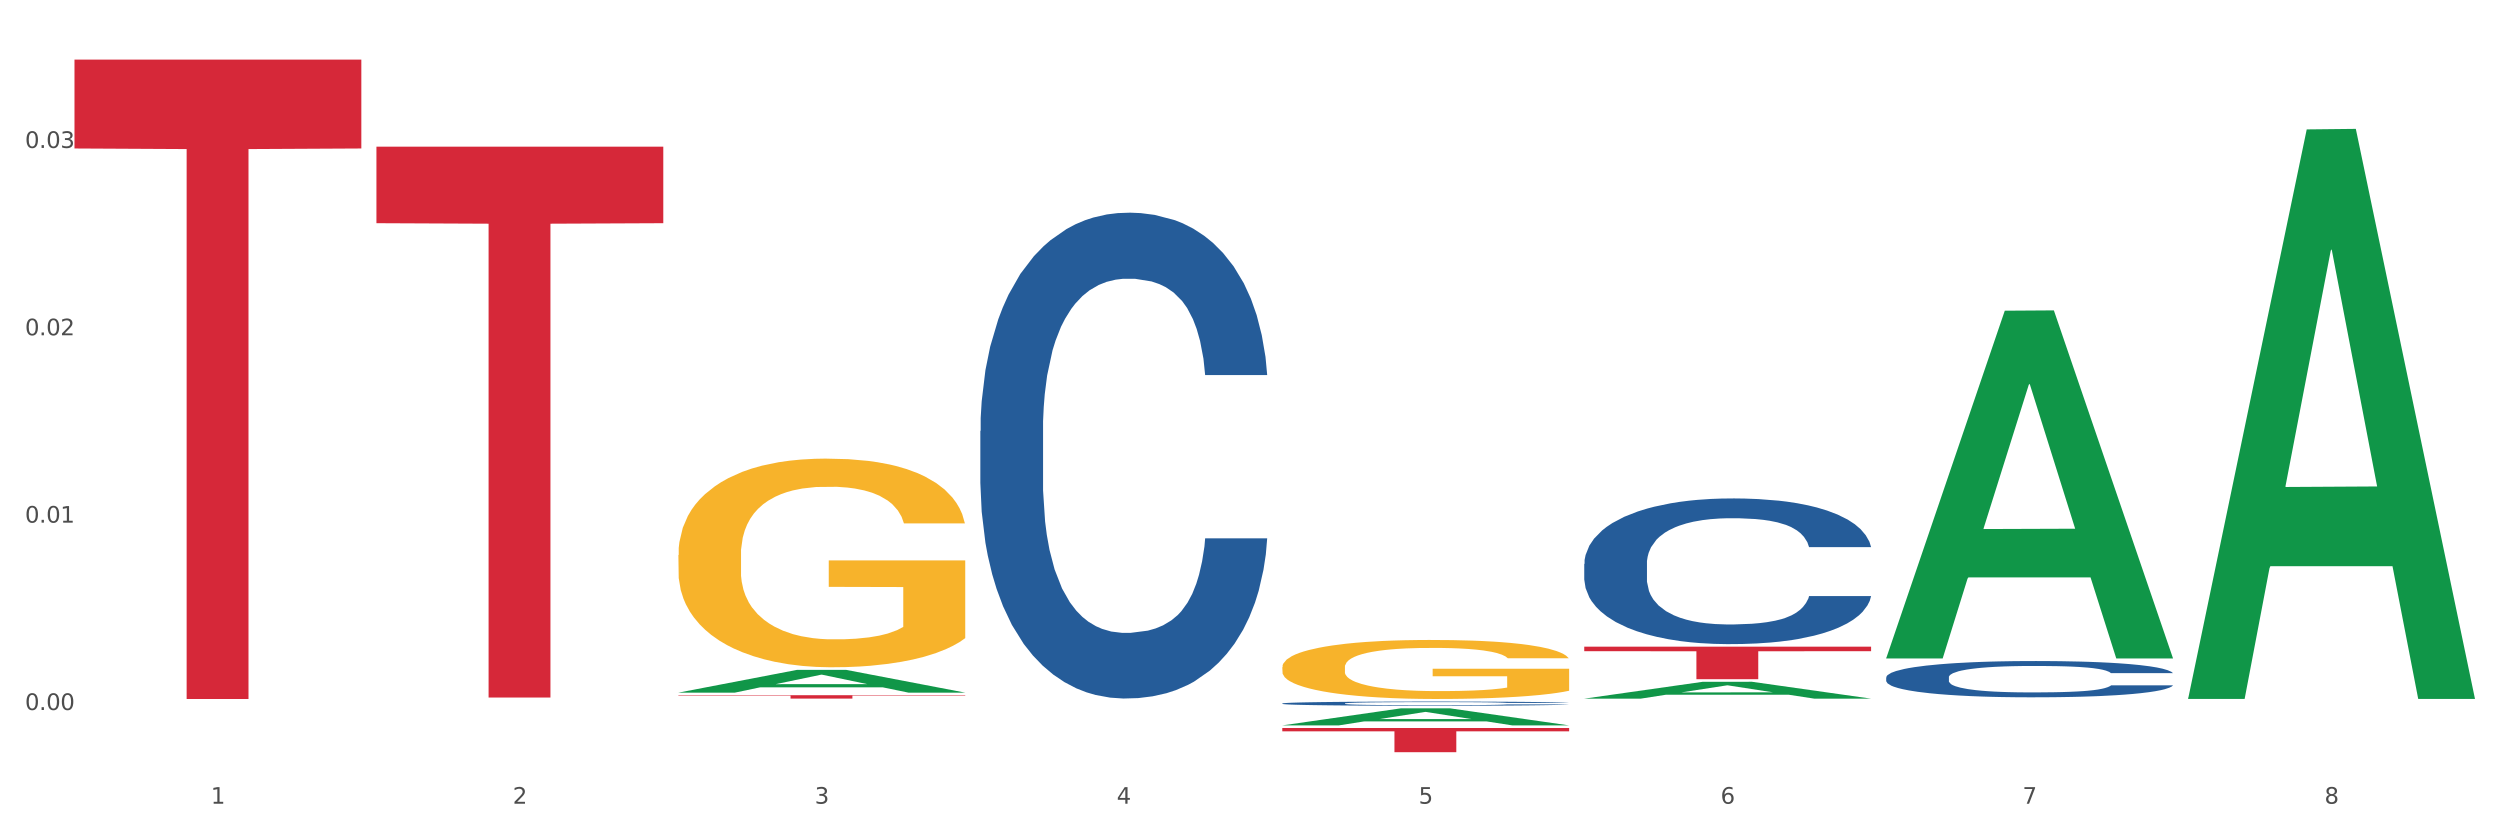
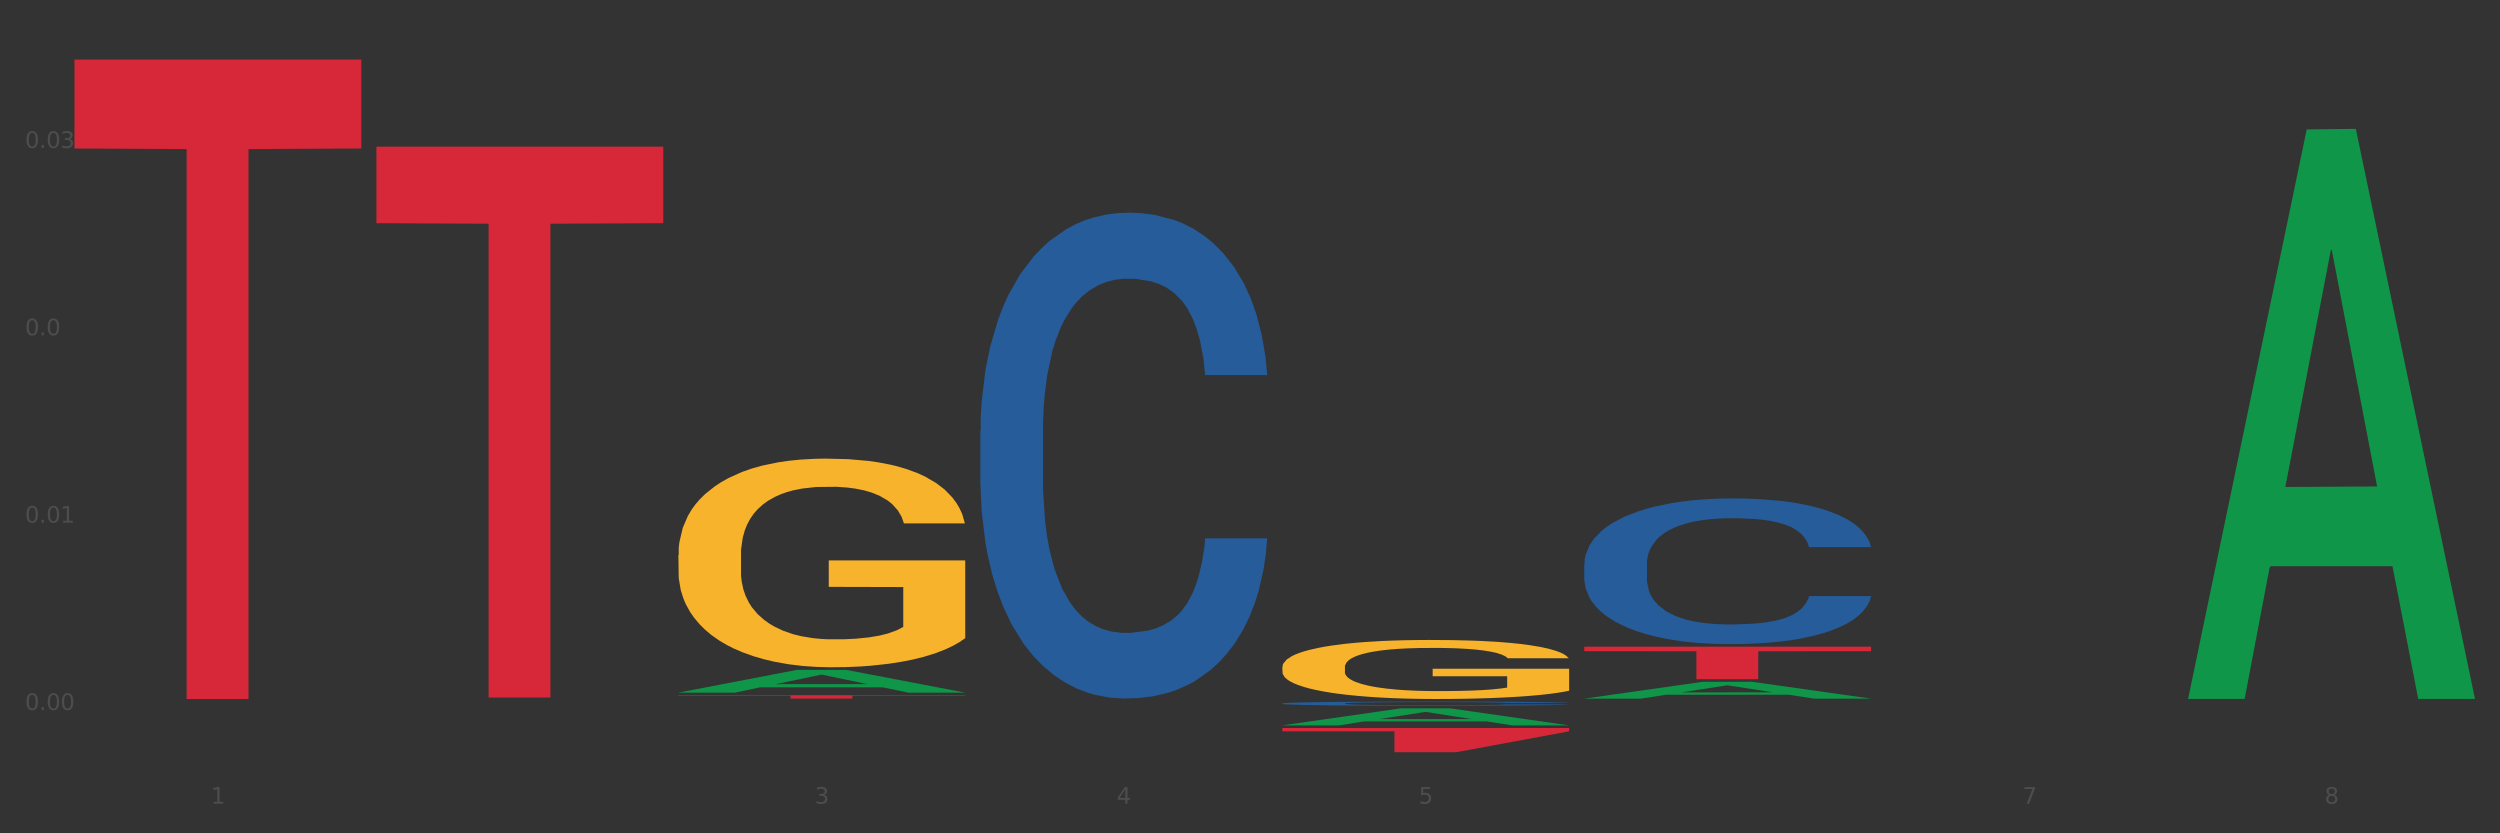
<svg xmlns="http://www.w3.org/2000/svg" xmlns:xlink="http://www.w3.org/1999/xlink" width="1080pt" height="360pt" viewBox="0 0 1080 360" version="1.1">
  <rect x="0" y="0" width="1080" height="360" fill="#333333" stroke="none" />
  <defs>
    <style type="text/css">*{stroke-linejoin: round; stroke-linecap: butt}</style>
  </defs>
  <g id="figure_1">
    <g id="patch_1">
-       <path d="M 0 360  L 1080 360  L 1080 0  L 0 0  z " style="fill: #ffffff; stroke: #ffffff; stroke-linejoin: miter" />
-     </g>
+       </g>
    <g id="axes_1">
      <g id="matplotlib.axis_1">
        <g id="xtick_1">
          <g id="text_1">
            <g style="fill: #4d4d4d" transform="translate(91.082 347.204) scale(0.096 -0.096)">
              <defs>
                <path id="DejaVuSans-31" d="M 794 531  L 1825 531  L 1825 4091  L 703 3866  L 703 4441  L 1819 4666  L 2450 4666  L 2450 531  L 3481 531  L 3481 0  L 794 0  L 794 531  z " transform="scale(0.016)" />
              </defs>
              <use xlink:href="#DejaVuSans-31" />
            </g>
          </g>
        </g>
        <g id="xtick_2">
          <g id="text_2">
            <g style="fill: #4d4d4d" transform="translate(221.525 347.204) scale(0.096 -0.096)">
              <defs>
-                 <path id="DejaVuSans-32" d="M 1228 531  L 3431 531  L 3431 0  L 469 0  L 469 531  Q 828 903 1448 1529  Q 2069 2156 2228 2338  Q 2531 2678 2651 2914  Q 2772 3150 2772 3378  Q 2772 3750 2511 3984  Q 2250 4219 1831 4219  Q 1534 4219 1204 4116  Q 875 4013 500 3803  L 500 4441  Q 881 4594 1212 4672  Q 1544 4750 1819 4750  Q 2544 4750 2975 4387  Q 3406 4025 3406 3419  Q 3406 3131 3298 2873  Q 3191 2616 2906 2266  Q 2828 2175 2409 1742  Q 1991 1309 1228 531  z " transform="scale(0.016)" />
-               </defs>
+                 </defs>
              <use xlink:href="#DejaVuSans-32" />
            </g>
          </g>
        </g>
        <g id="xtick_3">
          <g id="text_3">
            <g style="fill: #4d4d4d" transform="translate(351.968 347.204) scale(0.096 -0.096)">
              <defs>
                <path id="DejaVuSans-33" d="M 2597 2516  Q 3050 2419 3304 2112  Q 3559 1806 3559 1356  Q 3559 666 3084 287  Q 2609 -91 1734 -91  Q 1441 -91 1130 -33  Q 819 25 488 141  L 488 750  Q 750 597 1062 519  Q 1375 441 1716 441  Q 2309 441 2620 675  Q 2931 909 2931 1356  Q 2931 1769 2642 2001  Q 2353 2234 1838 2234  L 1294 2234  L 1294 2753  L 1863 2753  Q 2328 2753 2575 2939  Q 2822 3125 2822 3475  Q 2822 3834 2567 4026  Q 2313 4219 1838 4219  Q 1578 4219 1281 4162  Q 984 4106 628 3988  L 628 4550  Q 988 4650 1302 4700  Q 1616 4750 1894 4750  Q 2613 4750 3031 4423  Q 3450 4097 3450 3541  Q 3450 3153 3228 2886  Q 3006 2619 2597 2516  z " transform="scale(0.016)" />
              </defs>
              <use xlink:href="#DejaVuSans-33" />
            </g>
          </g>
        </g>
        <g id="xtick_4">
          <g id="text_4">
            <g style="fill: #4d4d4d" transform="translate(482.412 347.204) scale(0.096 -0.096)">
              <defs>
                <path id="DejaVuSans-34" d="M 2419 4116  L 825 1625  L 2419 1625  L 2419 4116  z M 2253 4666  L 3047 4666  L 3047 1625  L 3713 1625  L 3713 1100  L 3047 1100  L 3047 0  L 2419 0  L 2419 1100  L 313 1100  L 313 1709  L 2253 4666  z " transform="scale(0.016)" />
              </defs>
              <use xlink:href="#DejaVuSans-34" />
            </g>
          </g>
        </g>
        <g id="xtick_5">
          <g id="text_5">
            <g style="fill: #4d4d4d" transform="translate(612.855 347.204) scale(0.096 -0.096)">
              <defs>
                <path id="DejaVuSans-35" d="M 691 4666  L 3169 4666  L 3169 4134  L 1269 4134  L 1269 2991  Q 1406 3038 1543 3061  Q 1681 3084 1819 3084  Q 2600 3084 3056 2656  Q 3513 2228 3513 1497  Q 3513 744 3044 326  Q 2575 -91 1722 -91  Q 1428 -91 1123 -41  Q 819 9 494 109  L 494 744  Q 775 591 1075 516  Q 1375 441 1709 441  Q 2250 441 2565 725  Q 2881 1009 2881 1497  Q 2881 1984 2565 2268  Q 2250 2553 1709 2553  Q 1456 2553 1204 2497  Q 953 2441 691 2322  L 691 4666  z " transform="scale(0.016)" />
              </defs>
              <use xlink:href="#DejaVuSans-35" />
            </g>
          </g>
        </g>
        <g id="xtick_6">
          <g id="text_6">
            <g style="fill: #4d4d4d" transform="translate(743.299 347.204) scale(0.096 -0.096)">
              <defs>
-                 <path id="DejaVuSans-36" d="M 2113 2584  Q 1688 2584 1439 2293  Q 1191 2003 1191 1497  Q 1191 994 1439 701  Q 1688 409 2113 409  Q 2538 409 2786 701  Q 3034 994 3034 1497  Q 3034 2003 2786 2293  Q 2538 2584 2113 2584  z M 3366 4563  L 3366 3988  Q 3128 4100 2886 4159  Q 2644 4219 2406 4219  Q 1781 4219 1451 3797  Q 1122 3375 1075 2522  Q 1259 2794 1537 2939  Q 1816 3084 2150 3084  Q 2853 3084 3261 2657  Q 3669 2231 3669 1497  Q 3669 778 3244 343  Q 2819 -91 2113 -91  Q 1303 -91 875 529  Q 447 1150 447 2328  Q 447 3434 972 4092  Q 1497 4750 2381 4750  Q 2619 4750 2861 4703  Q 3103 4656 3366 4563  z " transform="scale(0.016)" />
-               </defs>
+                 </defs>
              <use xlink:href="#DejaVuSans-36" />
            </g>
          </g>
        </g>
        <g id="xtick_7">
          <g id="text_7">
            <g style="fill: #4d4d4d" transform="translate(873.742 347.204) scale(0.096 -0.096)">
              <defs>
                <path id="DejaVuSans-37" d="M 525 4666  L 3525 4666  L 3525 4397  L 1831 0  L 1172 0  L 2766 4134  L 525 4134  L 525 4666  z " transform="scale(0.016)" />
              </defs>
              <use xlink:href="#DejaVuSans-37" />
            </g>
          </g>
        </g>
        <g id="xtick_8">
          <g id="text_8">
            <g style="fill: #4d4d4d" transform="translate(1004.185 347.204) scale(0.096 -0.096)">
              <defs>
                <path id="DejaVuSans-38" d="M 2034 2216  Q 1584 2216 1326 1975  Q 1069 1734 1069 1313  Q 1069 891 1326 650  Q 1584 409 2034 409  Q 2484 409 2743 651  Q 3003 894 3003 1313  Q 3003 1734 2745 1975  Q 2488 2216 2034 2216  z M 1403 2484  Q 997 2584 770 2862  Q 544 3141 544 3541  Q 544 4100 942 4425  Q 1341 4750 2034 4750  Q 2731 4750 3128 4425  Q 3525 4100 3525 3541  Q 3525 3141 3298 2862  Q 3072 2584 2669 2484  Q 3125 2378 3379 2068  Q 3634 1759 3634 1313  Q 3634 634 3220 271  Q 2806 -91 2034 -91  Q 1263 -91 848 271  Q 434 634 434 1313  Q 434 1759 690 2068  Q 947 2378 1403 2484  z M 1172 3481  Q 1172 3119 1398 2916  Q 1625 2713 2034 2713  Q 2441 2713 2670 2916  Q 2900 3119 2900 3481  Q 2900 3844 2670 4047  Q 2441 4250 2034 4250  Q 1625 4250 1398 4047  Q 1172 3844 1172 3481  z " transform="scale(0.016)" />
              </defs>
              <use xlink:href="#DejaVuSans-38" />
            </g>
          </g>
        </g>
        <g id="xtick_9" />
        <g id="xtick_10" />
        <g id="xtick_11" />
        <g id="xtick_12" />
        <g id="xtick_13" />
        <g id="xtick_14" />
        <g id="xtick_15" />
      </g>
      <g id="matplotlib.axis_2">
        <g id="ytick_1">
          <g id="text_9">
            <g style="fill: #4d4d4d" transform="translate(10.8 306.719) scale(0.096 -0.096)">
              <defs>
                <path id="DejaVuSans-30" d="M 2034 4250  Q 1547 4250 1301 3770  Q 1056 3291 1056 2328  Q 1056 1369 1301 889  Q 1547 409 2034 409  Q 2525 409 2770 889  Q 3016 1369 3016 2328  Q 3016 3291 2770 3770  Q 2525 4250 2034 4250  z M 2034 4750  Q 2819 4750 3233 4129  Q 3647 3509 3647 2328  Q 3647 1150 3233 529  Q 2819 -91 2034 -91  Q 1250 -91 836 529  Q 422 1150 422 2328  Q 422 3509 836 4129  Q 1250 4750 2034 4750  z " transform="scale(0.016)" />
                <path id="DejaVuSans-2e" d="M 684 794  L 1344 794  L 1344 0  L 684 0  L 684 794  z " transform="scale(0.016)" />
              </defs>
              <use xlink:href="#DejaVuSans-30" />
              <use xlink:href="#DejaVuSans-2e" transform="translate(63.623 0)" />
              <use xlink:href="#DejaVuSans-30" transform="translate(95.41 0)" />
              <use xlink:href="#DejaVuSans-30" transform="translate(159.033 0)" />
            </g>
          </g>
        </g>
        <g id="ytick_2">
          <g id="text_10">
            <g style="fill: #4d4d4d" transform="translate(10.8 225.783) scale(0.096 -0.096)">
              <use xlink:href="#DejaVuSans-30" />
              <use xlink:href="#DejaVuSans-2e" transform="translate(63.623 0)" />
              <use xlink:href="#DejaVuSans-30" transform="translate(95.41 0)" />
              <use xlink:href="#DejaVuSans-31" transform="translate(159.033 0)" />
            </g>
          </g>
        </g>
        <g id="ytick_3">
          <g id="text_11">
            <g style="fill: #4d4d4d" transform="translate(10.8 144.847) scale(0.096 -0.096)">
              <use xlink:href="#DejaVuSans-30" />
              <use xlink:href="#DejaVuSans-2e" transform="translate(63.623 0)" />
              <use xlink:href="#DejaVuSans-30" transform="translate(95.41 0)" />
              <use xlink:href="#DejaVuSans-32" transform="translate(159.033 0)" />
            </g>
          </g>
        </g>
        <g id="ytick_4">
          <g id="text_12">
            <g style="fill: #4d4d4d" transform="translate(10.8 63.911) scale(0.096 -0.096)">
              <use xlink:href="#DejaVuSans-30" />
              <use xlink:href="#DejaVuSans-2e" transform="translate(63.623 0)" />
              <use xlink:href="#DejaVuSans-30" transform="translate(95.41 0)" />
              <use xlink:href="#DejaVuSans-33" transform="translate(159.033 0)" />
            </g>
          </g>
        </g>
        <g id="ytick_5" />
        <g id="ytick_6" />
        <g id="ytick_7" />
        <g id="ytick_8" />
      </g>
      <g id="PolyCollection_1">
        <path d="M 293.062 299.201  L 293.19 299.192  L 344.291 289.386  L 365.498 289.376  L 416.983 299.22  L 392.454 299.22  L 381.34 296.928  L 328.577 296.928  L 328.194 296.964  L 317.463 299.22  L 293.062 299.22  L 293.062 299.201  L 335.221 295.56  L 374.696 295.55  L 355.15 291.474  L 354.895 291.456  L 354.639 291.484  L 335.093 295.55  L 335.221 295.56  L 293.062 299.201  z " clip-path="url(#ped4e4241ca)" style="fill: #109648" />
-         <path d="M 814.835 292.608  L 814.982 292.594  L 814.982 292.193  L 815.421 291.649  L 817.033 290.647  L 819.083 289.889  L 822.599 289.001  L 824.503 288.629  L 826.993 288.214  L 832.12 287.541  L 837.979 286.969  L 842.08 286.654  L 845.157 286.453  L 852.041 286.095  L 855.996 285.938  L 860.097 285.809  L 863.613 285.723  L 869.472 285.623  L 874.159 285.58  L 879.579 285.566  L 884.12 285.58  L 890.126 285.637  L 898.914 285.809  L 902.283 285.909  L 906.824 286.081  L 911.512 286.31  L 915.32 286.539  L 919.714 286.868  L 924.255 287.298  L 928.65 287.842  L 931.726 288.343  L 934.216 288.872  L 936.413 289.516  L 938.024 290.218  L 938.757 290.805  L 911.951 290.805  L 911.219 290.275  L 909.754 289.702  L 908.289 289.316  L 906.678 289.001  L 904.188 288.643  L 901.99 288.414  L 898.328 288.142  L 894.959 287.971  L 892.176 287.87  L 888.807 287.784  L 881.63 287.699  L 876.503 287.699  L 873.28 287.727  L 869.326 287.799  L 865.957 287.899  L 862.002 288.071  L 858.926 288.257  L 855.849 288.5  L 854.092 288.672  L 851.455 288.987  L 849.697 289.244  L 847.354 289.688  L 846.035 290.003  L 843.692 290.819  L 842.666 291.42  L 842.227 291.835  L 841.934 292.293  L 841.934 294.526  L 842.813 295.528  L 843.545 295.958  L 844.717 296.444  L 846.914 297.074  L 850.137 297.69  L 853.506 298.133  L 856.289 298.405  L 858.926 298.606  L 861.562 298.763  L 864.785 298.906  L 867.421 298.992  L 871.376 299.078  L 876.064 299.121  L 879.726 299.121  L 887.196 299.049  L 890.565 298.978  L 893.788 298.878  L 897.303 298.72  L 900.086 298.548  L 901.697 298.42  L 904.334 298.148  L 906.385 297.861  L 908.142 297.532  L 909.314 297.246  L 910.633 296.816  L 911.658 296.33  L 911.951 296.072  L 938.757 296.072  L 938.171 296.587  L 937.145 297.088  L 935.095 297.761  L 933.483 298.148  L 930.993 298.62  L 928.357 299.021  L 924.695 299.464  L 921.326 299.794  L 917.81 300.08  L 914.002 300.338  L 907.117 300.695  L 904.627 300.796  L 899.354 300.967  L 895.252 301.068  L 889.247 301.168  L 883.095 301.225  L 876.65 301.239  L 870.937 301.211  L 864.638 301.125  L 860.683 301.039  L 856.289 300.91  L 851.162 300.71  L 846.328 300.466  L 841.788 300.18  L 837.54 299.851  L 833.585 299.479  L 828.458 298.863  L 824.649 298.262  L 821.866 297.704  L 819.962 297.231  L 818.058 296.63  L 817.033 296.215  L 815.421 295.213  L 814.835 294.283  L 814.835 292.608  z " clip-path="url(#ped4e4241ca)" style="fill: #255c99" />
        <path d="M 423.505 186.18  L 423.652 185.989  L 423.652 180.621  L 424.091 173.337  L 425.702 159.919  L 427.753 149.76  L 431.269 137.876  L 433.173 132.892  L 435.663 127.333  L 440.79 118.324  L 446.649 110.656  L 450.75 106.439  L 453.826 103.756  L 460.711 98.964  L 464.666 96.855  L 468.767 95.13  L 472.283 93.98  L 478.142 92.638  L 482.829 92.063  L 488.249 91.871  L 492.79 92.063  L 498.795 92.83  L 507.584 95.13  L 510.953 96.472  L 515.494 98.772  L 520.181 101.839  L 523.99 104.906  L 528.384 109.315  L 532.925 115.065  L 537.319 122.349  L 540.395 129.058  L 542.886 136.15  L 545.083 144.776  L 546.694 154.169  L 547.426 162.028  L 520.621 162.028  L 519.888 154.936  L 518.424 147.268  L 516.959 142.093  L 515.348 137.876  L 512.857 133.084  L 510.66 130.017  L 506.998 126.375  L 503.629 124.074  L 500.846 122.733  L 497.477 121.582  L 490.3 120.432  L 485.173 120.432  L 481.95 120.816  L 477.995 121.774  L 474.626 123.116  L 470.671 125.416  L 467.595 127.908  L 464.519 131.167  L 462.762 133.467  L 460.125 137.684  L 458.367 141.134  L 456.024 147.077  L 454.705 151.294  L 452.362 162.22  L 451.336 170.27  L 450.897 175.829  L 450.604 181.963  L 450.604 211.866  L 451.483 225.284  L 452.215 231.034  L 453.387 237.552  L 455.584 245.986  L 458.807 254.228  L 462.176 260.171  L 464.959 263.813  L 467.595 266.496  L 470.232 268.605  L 473.455 270.522  L 476.091 271.672  L 480.046 272.822  L 484.733 273.397  L 488.395 273.397  L 495.866 272.438  L 499.235 271.48  L 502.457 270.138  L 505.973 268.03  L 508.756 265.729  L 510.367 264.004  L 513.004 260.362  L 515.055 256.529  L 516.812 252.12  L 517.984 248.286  L 519.302 242.536  L 520.328 236.018  L 520.621 232.568  L 547.426 232.568  L 546.84 239.469  L 545.815 246.178  L 543.764 255.187  L 542.153 260.362  L 539.663 266.688  L 537.026 272.055  L 533.364 277.997  L 529.995 282.406  L 526.48 286.24  L 522.671 289.69  L 515.787 294.482  L 513.297 295.824  L 508.024 298.124  L 503.922 299.466  L 497.917 300.808  L 491.764 301.574  L 485.319 301.766  L 479.607 301.383  L 473.308 300.233  L 469.353 299.083  L 464.959 297.357  L 459.832 294.674  L 454.998 291.415  L 450.457 287.581  L 446.209 283.173  L 442.255 278.189  L 437.128 269.946  L 433.319 261.896  L 430.536 254.42  L 428.632 248.094  L 426.728 240.044  L 425.702 234.485  L 424.091 221.067  L 423.505 208.607  L 423.505 186.18  z " clip-path="url(#ped4e4241ca)" style="fill: #255c99" />
        <path d="M 293.062 239.774  L 293.208 239.692  L 293.208 236.728  L 293.501 234.176  L 294.964 228.001  L 297.158 222.897  L 298.768 220.18  L 300.377 217.957  L 302.279 215.734  L 304.62 213.429  L 308.863 210.053  L 311.496 208.324  L 314.715 206.513  L 320.567 203.878  L 324.81 202.396  L 329.199 201.161  L 336.368 199.68  L 341.05 199.021  L 346.025 198.527  L 352.023 198.198  L 356.559 198.115  L 366.507 198.362  L 374.993 199.103  L 379.09 199.68  L 384.357 200.667  L 387.137 201.326  L 391.672 202.643  L 396.354 204.372  L 399.573 205.854  L 404.401 208.654  L 408.058 211.453  L 411.423 214.911  L 413.179 217.298  L 414.496 219.521  L 415.666 222.073  L 416.837 226.108  L 390.502 226.108  L 389.477 223.226  L 387.868 220.509  L 385.527 217.875  L 383.479 216.228  L 379.968 214.17  L 376.749 212.852  L 373.384 211.864  L 369.287 211.041  L 366.069 210.629  L 361.533 210.3  L 352.608 210.382  L 346.61 211.041  L 342.513 211.864  L 339.88 212.605  L 337.539 213.429  L 334.905 214.581  L 331.833 216.31  L 329.638 217.875  L 327.444 219.85  L 325.688 221.826  L 324.079 224.132  L 322.762 226.602  L 321.738 229.154  L 320.86 232.282  L 320.128 237.469  L 320.128 248.748  L 320.421 251.301  L 321.153 254.676  L 322.03 257.229  L 323.493 260.275  L 324.81 262.333  L 327.297 265.297  L 330.077 267.767  L 332.272 269.331  L 334.466 270.648  L 338.27 272.46  L 342.513 273.942  L 346.171 274.847  L 351.145 275.671  L 354.51 276  L 357.436 276.165  L 364.605 276.165  L 369.726 275.918  L 375.432 275.341  L 379.821 274.6  L 383.479 273.695  L 387.576 272.213  L 390.209 270.813  L 390.209 253.606  L 358.022 253.524  L 358.022 242.08  L 416.983 242.08  L 416.983 275.671  L 414.496 277.399  L 411.716 278.964  L 408.79 280.363  L 404.401 282.092  L 399.134 283.739  L 394.452 284.892  L 389.477 285.88  L 383.625 286.785  L 376.017 287.608  L 371.336 287.938  L 365.483 288.185  L 358.607 288.267  L 352.608 288.102  L 346.756 287.691  L 340.611 286.95  L 334.613 285.88  L 330.077 284.809  L 325.542 283.492  L 320.714 281.763  L 316.91 280.116  L 313.984 278.634  L 310.765 276.741  L 307.253 274.271  L 304.62 272.048  L 302.279 269.743  L 299.792 266.779  L 298.036 264.227  L 296.281 261.016  L 295.256 258.628  L 294.086 254.923  L 293.208 249.736  L 293.062 239.774  z " clip-path="url(#ped4e4241ca)" style="fill: #f7b32b" />
        <path d="M 32.175 25.759  L 156.096 25.759  L 156.096 64.143  L 107.35 64.402  L 107.35 301.962  L 80.628 301.962  L 80.628 64.402  L 32.175 64.143  L 32.175 26.019  L 32.175 25.759  z " clip-path="url(#ped4e4241ca)" style="fill: #d62839" />
        <path d="M 162.618 63.347  L 286.54 63.347  L 286.54 96.419  L 237.793 96.642  L 237.793 301.332  L 211.071 301.332  L 211.071 96.642  L 162.618 96.419  L 162.618 63.57  L 162.618 63.347  z " clip-path="url(#ped4e4241ca)" style="fill: #d62839" />
        <path d="M 293.062 300.329  L 416.983 300.329  L 416.983 300.534  L 368.237 300.535  L 368.237 301.802  L 341.514 301.802  L 341.514 300.535  L 293.062 300.534  L 293.062 300.33  L 293.062 300.329  z " clip-path="url(#ped4e4241ca)" style="fill: #d62839" />
-         <path d="M 553.949 314.482  L 677.87 314.482  L 677.87 315.937  L 629.124 315.946  L 629.124 324.95  L 602.401 324.95  L 602.401 315.946  L 553.949 315.937  L 553.949 314.492  L 553.949 314.482  z " clip-path="url(#ped4e4241ca)" style="fill: #d62839" />
+         <path d="M 553.949 314.482  L 677.87 314.482  L 677.87 315.937  L 629.124 324.95  L 602.401 324.95  L 602.401 315.946  L 553.949 315.937  L 553.949 314.492  L 553.949 314.482  z " clip-path="url(#ped4e4241ca)" style="fill: #d62839" />
        <path d="M 684.392 279.373  L 808.313 279.373  L 808.313 281.325  L 759.567 281.338  L 759.567 293.413  L 732.845 293.413  L 732.845 281.338  L 684.392 281.325  L 684.392 279.387  L 684.392 279.373  z " clip-path="url(#ped4e4241ca)" style="fill: #d62839" />
        <path d="M 684.392 243.601  L 684.538 243.543  L 684.538 241.934  L 684.978 239.749  L 686.589 235.725  L 688.64 232.679  L 692.155 229.115  L 694.06 227.62  L 696.55 225.953  L 701.677 223.251  L 707.536 220.952  L 711.637 219.687  L 714.713 218.882  L 721.598 217.445  L 725.553 216.813  L 729.654 216.296  L 733.169 215.951  L 739.029 215.548  L 743.716 215.376  L 749.136 215.318  L 753.677 215.376  L 759.682 215.606  L 768.471 216.296  L 771.84 216.698  L 776.381 217.388  L 781.068 218.308  L 784.877 219.227  L 789.271 220.549  L 793.812 222.274  L 798.206 224.458  L 801.282 226.47  L 803.772 228.597  L 805.97 231.184  L 807.581 234.001  L 808.313 236.358  L 781.508 236.358  L 780.775 234.231  L 779.31 231.931  L 777.846 230.379  L 776.234 229.115  L 773.744 227.678  L 771.547 226.758  L 767.885 225.666  L 764.516 224.976  L 761.733 224.573  L 758.364 224.229  L 751.186 223.884  L 746.06 223.884  L 742.837 223.999  L 738.882 224.286  L 735.513 224.688  L 731.558 225.378  L 728.482 226.126  L 725.406 227.103  L 723.648 227.793  L 721.012 229.057  L 719.254 230.092  L 716.91 231.874  L 715.592 233.139  L 713.248 236.415  L 712.223 238.83  L 711.784 240.497  L 711.491 242.336  L 711.491 251.304  L 712.369 255.328  L 713.102 257.052  L 714.274 259.007  L 716.471 261.536  L 719.693 264.008  L 723.062 265.79  L 725.846 266.882  L 728.482 267.687  L 731.119 268.319  L 734.341 268.894  L 736.978 269.239  L 740.933 269.584  L 745.62 269.756  L 749.282 269.756  L 756.753 269.469  L 760.122 269.182  L 763.344 268.779  L 766.86 268.147  L 769.643 267.457  L 771.254 266.94  L 773.891 265.848  L 775.941 264.698  L 777.699 263.376  L 778.871 262.226  L 780.189 260.501  L 781.215 258.547  L 781.508 257.512  L 808.313 257.512  L 807.727 259.582  L 806.702 261.594  L 804.651 264.295  L 803.04 265.848  L 800.55 267.745  L 797.913 269.354  L 794.251 271.136  L 790.882 272.458  L 787.367 273.608  L 783.558 274.643  L 776.674 276.08  L 774.184 276.482  L 768.91 277.172  L 764.809 277.574  L 758.803 277.977  L 752.651 278.207  L 746.206 278.264  L 740.493 278.149  L 734.195 277.804  L 730.24 277.459  L 725.846 276.942  L 720.719 276.137  L 715.885 275.16  L 711.344 274.01  L 707.096 272.688  L 703.141 271.194  L 698.015 268.722  L 694.206 266.307  L 691.423 264.065  L 689.519 262.169  L 687.615 259.754  L 686.589 258.087  L 684.978 254.063  L 684.392 250.327  L 684.392 243.601  z " clip-path="url(#ped4e4241ca)" style="fill: #255c99" />
        <path d="M 553.949 288.246  L 554.095 288.222  L 554.095 287.384  L 554.388 286.662  L 555.851 284.915  L 558.045 283.471  L 559.655 282.703  L 561.264 282.074  L 563.166 281.445  L 565.507 280.793  L 569.75 279.839  L 572.383 279.349  L 575.602 278.837  L 581.454 278.092  L 585.697 277.673  L 590.086 277.323  L 597.255 276.904  L 601.937 276.718  L 606.911 276.578  L 612.91 276.485  L 617.445 276.462  L 627.394 276.532  L 635.88 276.741  L 639.977 276.904  L 645.244 277.184  L 648.023 277.37  L 652.559 277.743  L 657.241 278.232  L 660.459 278.651  L 665.287 279.443  L 668.945 280.234  L 672.31 281.213  L 674.066 281.888  L 675.383 282.517  L 676.553 283.239  L 677.724 284.38  L 651.388 284.38  L 650.364 283.565  L 648.755 282.796  L 646.414 282.051  L 644.366 281.585  L 640.854 281.003  L 637.636 280.63  L 634.271 280.351  L 630.174 280.118  L 626.955 280.002  L 622.42 279.908  L 613.495 279.932  L 607.497 280.118  L 603.4 280.351  L 600.767 280.56  L 598.426 280.793  L 595.792 281.119  L 592.72 281.608  L 590.525 282.051  L 588.331 282.61  L 586.575 283.169  L 584.965 283.821  L 583.649 284.519  L 582.625 285.241  L 581.747 286.126  L 581.015 287.593  L 581.015 290.784  L 581.308 291.506  L 582.039 292.461  L 582.917 293.183  L 584.38 294.044  L 585.697 294.626  L 588.184 295.465  L 590.964 296.163  L 593.159 296.606  L 595.353 296.979  L 599.157 297.491  L 603.4 297.91  L 607.058 298.166  L 612.032 298.399  L 615.397 298.492  L 618.323 298.539  L 625.492 298.539  L 630.613 298.469  L 636.319 298.306  L 640.708 298.096  L 644.366 297.84  L 648.462 297.421  L 651.096 297.025  L 651.096 292.158  L 618.908 292.135  L 618.908 288.898  L 677.87 288.898  L 677.87 298.399  L 675.383 298.888  L 672.603 299.331  L 669.677 299.727  L 665.287 300.216  L 660.02 300.681  L 655.339 301.007  L 650.364 301.287  L 644.512 301.543  L 636.904 301.776  L 632.222 301.869  L 626.37 301.939  L 619.494 301.962  L 613.495 301.916  L 607.643 301.799  L 601.498 301.59  L 595.5 301.287  L 590.964 300.984  L 586.429 300.612  L 581.6 300.122  L 577.796 299.657  L 574.87 299.238  L 571.652 298.702  L 568.14 298.003  L 565.507 297.374  L 563.166 296.722  L 560.679 295.884  L 558.923 295.162  L 557.167 294.254  L 556.143 293.579  L 554.973 292.531  L 554.095 291.063  L 553.949 288.246  z " clip-path="url(#ped4e4241ca)" style="fill: #f7b32b" />
        <path d="M 553.949 303.887  L 554.095 303.886  L 554.095 303.839  L 554.535 303.776  L 556.146 303.66  L 558.196 303.572  L 561.712 303.469  L 563.616 303.426  L 566.106 303.378  L 571.233 303.3  L 577.092 303.234  L 581.194 303.198  L 584.27 303.174  L 591.154 303.133  L 595.109 303.115  L 599.211 303.1  L 602.726 303.09  L 608.585 303.078  L 613.273 303.073  L 618.692 303.071  L 623.233 303.073  L 629.239 303.08  L 638.028 303.1  L 641.397 303.111  L 645.937 303.131  L 650.625 303.158  L 654.433 303.184  L 658.828 303.222  L 663.368 303.272  L 667.763 303.335  L 670.839 303.393  L 673.329 303.455  L 675.526 303.529  L 677.137 303.61  L 677.87 303.678  L 651.064 303.678  L 650.332 303.617  L 648.867 303.551  L 647.402 303.506  L 645.791 303.469  L 643.301 303.428  L 641.104 303.401  L 637.442 303.37  L 634.073 303.35  L 631.289 303.338  L 627.92 303.329  L 620.743 303.319  L 615.616 303.319  L 612.394 303.322  L 608.439 303.33  L 605.07 303.342  L 601.115 303.362  L 598.039 303.383  L 594.963 303.411  L 593.205 303.431  L 590.568 303.468  L 588.811 303.498  L 586.467 303.549  L 585.149 303.586  L 582.805 303.68  L 581.78 303.75  L 581.34 303.798  L 581.047 303.851  L 581.047 304.11  L 581.926 304.226  L 582.658 304.275  L 583.83 304.332  L 586.027 304.405  L 589.25 304.476  L 592.619 304.527  L 595.402 304.559  L 598.039 304.582  L 600.675 304.6  L 603.898 304.617  L 606.535 304.627  L 610.489 304.637  L 615.177 304.642  L 618.839 304.642  L 626.309 304.634  L 629.678 304.625  L 632.901 304.614  L 636.416 304.595  L 639.199 304.576  L 640.811 304.561  L 643.447 304.529  L 645.498 304.496  L 647.256 304.458  L 648.428 304.425  L 649.746 304.375  L 650.771 304.318  L 651.064 304.289  L 677.87 304.289  L 677.284 304.348  L 676.259 304.406  L 674.208 304.484  L 672.597 304.529  L 670.106 304.584  L 667.47 304.63  L 663.808 304.682  L 660.439 304.72  L 656.923 304.753  L 653.115 304.783  L 646.23 304.824  L 643.74 304.836  L 638.467 304.856  L 634.366 304.867  L 628.36 304.879  L 622.208 304.886  L 615.763 304.887  L 610.05 304.884  L 603.751 304.874  L 599.797 304.864  L 595.402 304.849  L 590.275 304.826  L 585.442 304.798  L 580.901 304.765  L 576.653 304.726  L 572.698 304.683  L 567.571 304.612  L 563.763 304.542  L 560.98 304.478  L 559.075 304.423  L 557.171 304.353  L 556.146 304.305  L 554.535 304.189  L 553.949 304.081  L 553.949 303.887  z " clip-path="url(#ped4e4241ca)" style="fill: #255c99" />
        <path d="M 553.949 313.359  L 554.076 313.352  L 605.178 306.003  L 626.385 305.997  L 677.87 313.373  L 653.341 313.373  L 642.226 311.655  L 589.464 311.655  L 589.081 311.683  L 578.35 313.373  L 553.949 313.373  L 553.949 313.359  L 596.107 310.63  L 635.583 310.623  L 616.037 307.569  L 615.781 307.555  L 615.526 307.576  L 595.98 310.623  L 596.107 310.63  L 553.949 313.359  z " clip-path="url(#ped4e4241ca)" style="fill: #109648" />
        <path d="M 684.392 301.805  L 684.52 301.798  L 735.621 294.529  L 756.828 294.522  L 808.313 301.818  L 783.784 301.818  L 772.67 300.119  L 719.908 300.119  L 719.524 300.147  L 708.793 301.818  L 684.392 301.818  L 684.392 301.805  L 726.551 299.106  L 766.027 299.099  L 746.48 296.078  L 746.225 296.064  L 745.969 296.084  L 726.423 299.099  L 726.551 299.106  L 684.392 301.805  z " clip-path="url(#ped4e4241ca)" style="fill: #109648" />
-         <path d="M 814.835 284.174  L 814.963 284.033  L 866.065 134.224  L 887.272 134.083  L 938.757 284.457  L 914.228 284.457  L 903.113 249.44  L 850.351 249.44  L 849.968 250.005  L 839.236 284.457  L 814.835 284.457  L 814.835 284.174  L 856.994 228.543  L 896.47 228.402  L 876.924 166.135  L 876.668 165.852  L 876.413 166.276  L 856.866 228.402  L 856.994 228.543  L 814.835 284.174  z " clip-path="url(#ped4e4241ca)" style="fill: #109648" />
        <path d="M 945.279 301.49  L 945.407 301.259  L 996.508 55.902  L 1017.715 55.671  L 1069.2 301.952  L 1044.671 301.952  L 1033.557 244.602  L 980.794 244.602  L 980.411 245.527  L 969.68 301.952  L 945.279 301.952  L 945.279 301.49  L 987.438 210.377  L 1026.913 210.146  L 1007.367 108.165  L 1007.112 107.702  L 1006.856 108.396  L 987.31 210.146  L 987.438 210.377  L 945.279 301.49  z " clip-path="url(#ped4e4241ca)" style="fill: #109648" />
      </g>
    </g>
  </g>
  <defs>
    <clipPath id="ped4e4241ca">
      <rect x="32.175" y="10.8" width="1037.025" height="329.109" />
    </clipPath>
  </defs>
</svg>